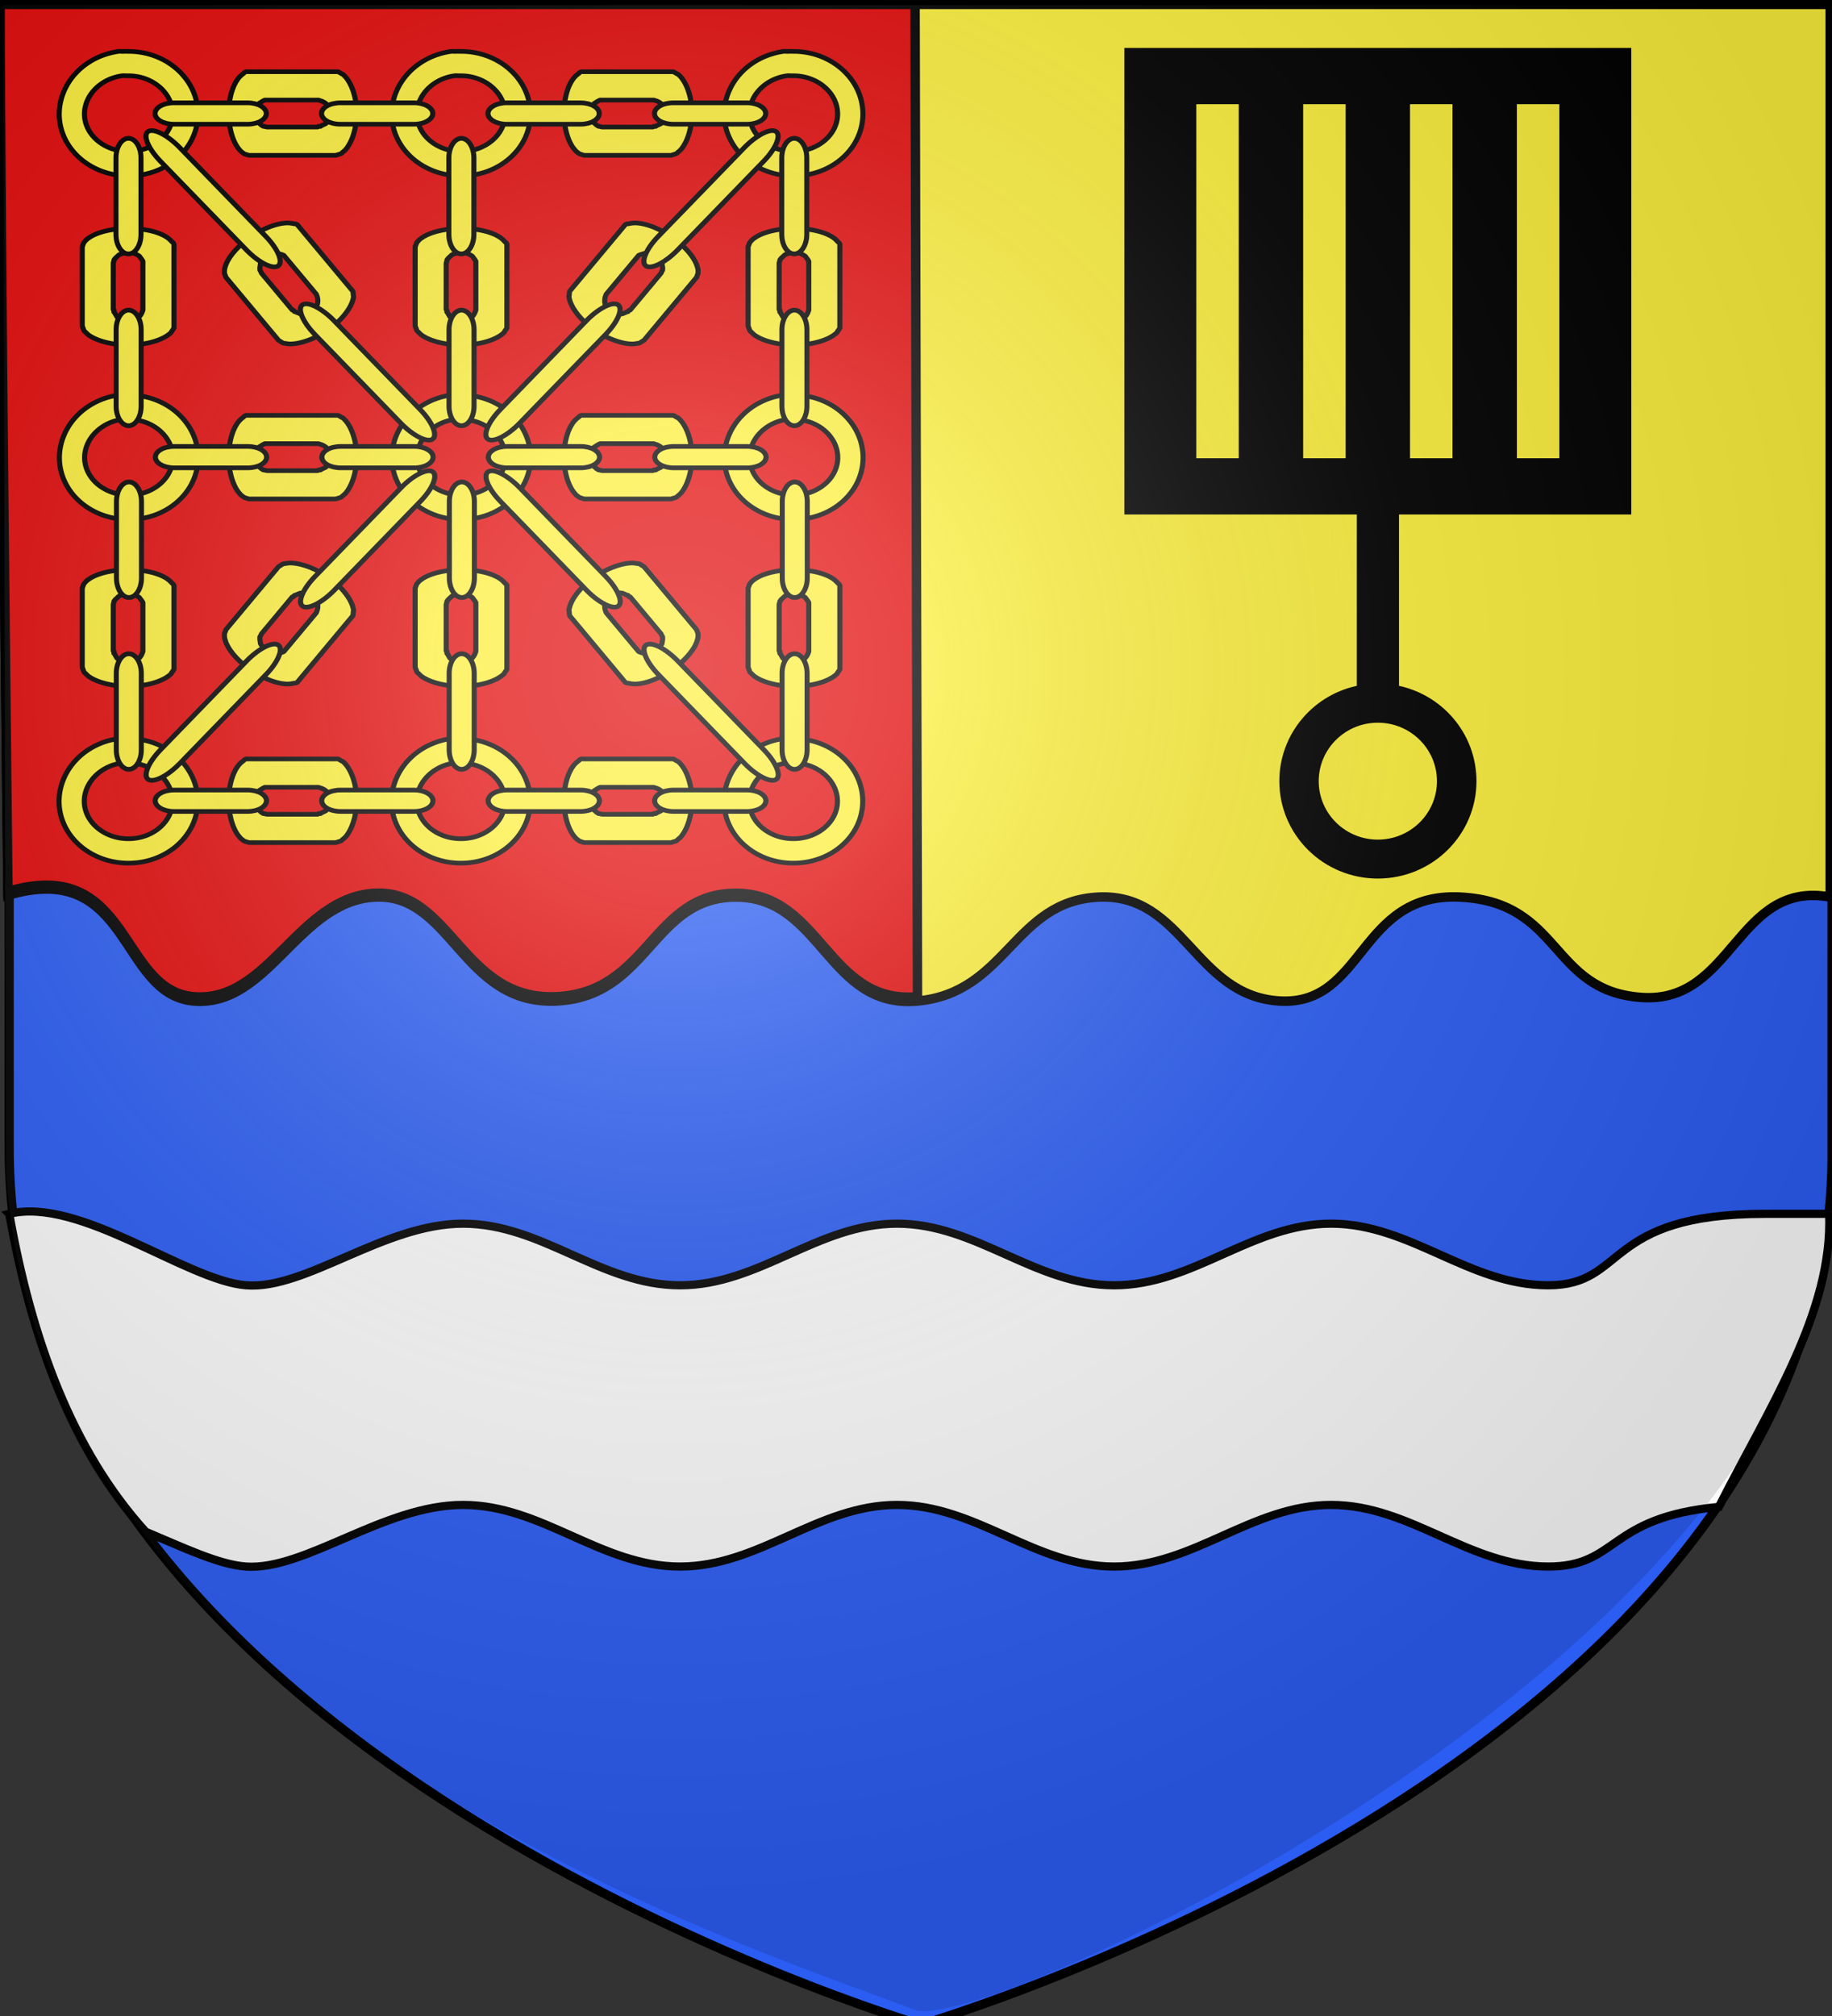
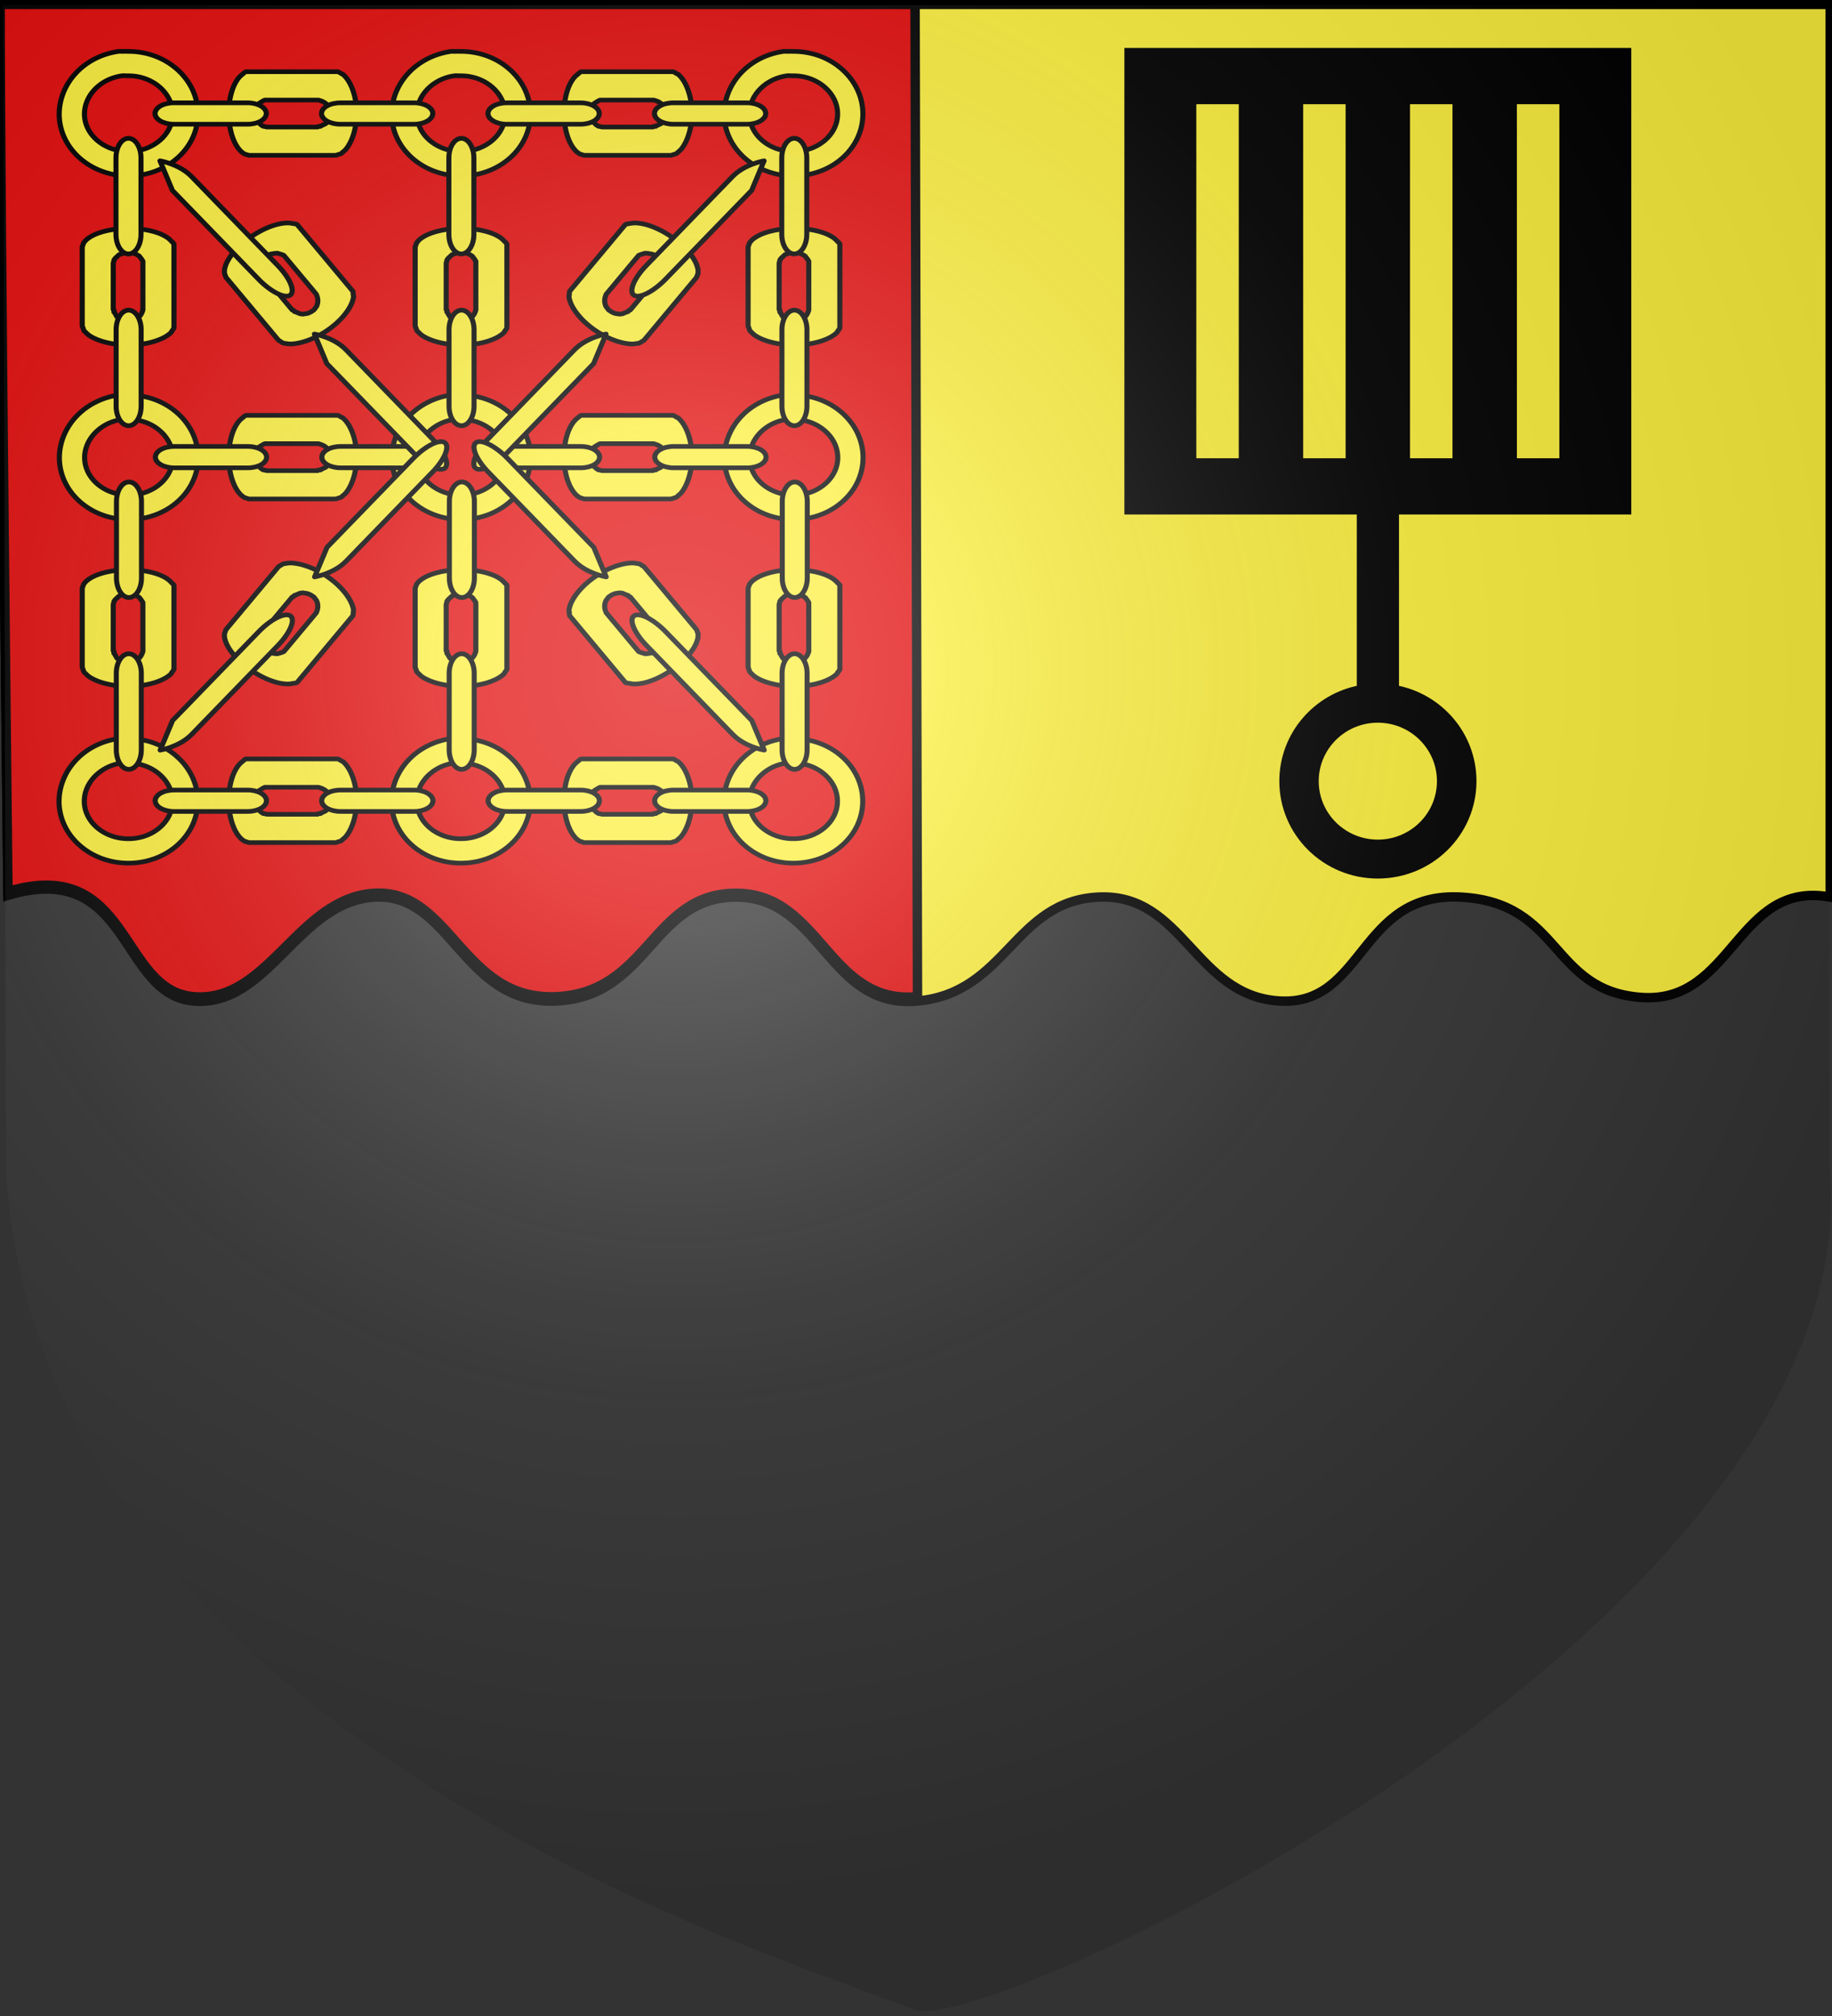
<svg xmlns="http://www.w3.org/2000/svg" xmlns:xlink="http://www.w3.org/1999/xlink" width="600" height="660" viewBox="-300 -300 600 660">
  <rect x="-300" y="-300" width="600" height="660" fill="#333333" stroke="none" />
  <defs>
    <g id="c">
      <path id="b" d="M0 0v1h.5z" transform="rotate(18 3.157 -.5)" />
      <use xlink:href="#b" width="810" height="540" transform="scale(-1 1)" />
    </g>
    <g id="d">
      <use xlink:href="#c" width="810" height="540" transform="rotate(72)" />
      <use xlink:href="#c" width="810" height="540" transform="rotate(144)" />
    </g>
    <g id="f">
      <path id="e" d="M0 0v1h.5z" transform="rotate(18 3.157 -.5)" />
      <use xlink:href="#e" width="810" height="540" transform="scale(-1 1)" />
    </g>
    <g id="g">
      <use xlink:href="#f" width="810" height="540" transform="rotate(72)" />
      <use xlink:href="#f" width="810" height="540" transform="rotate(144)" />
    </g>
    <g id="i">
-       <path id="h" d="M0 0v1h.5z" transform="rotate(18 3.157 -.5)" />
      <use xlink:href="#h" width="810" height="540" transform="scale(-1 1)" />
    </g>
    <g id="j">
      <use xlink:href="#i" width="810" height="540" transform="rotate(72)" />
      <use xlink:href="#i" width="810" height="540" transform="rotate(144)" />
    </g>
    <g id="l">
      <path id="k" d="M0 0v1h.5z" transform="rotate(18 3.157 -.5)" />
      <use xlink:href="#k" width="810" height="540" transform="scale(-1 1)" />
    </g>
    <g id="m">
      <use xlink:href="#l" width="810" height="540" transform="rotate(72)" />
      <use xlink:href="#l" width="810" height="540" transform="rotate(144)" />
    </g>
    <g id="o">
-       <path id="n" d="M0 0v1h.5z" transform="rotate(18 3.157 -.5)" />
      <use xlink:href="#n" width="810" height="540" transform="scale(-1 1)" />
    </g>
    <g id="p">
      <use xlink:href="#o" width="810" height="540" transform="rotate(72)" />
      <use xlink:href="#o" width="810" height="540" transform="rotate(144)" />
    </g>
    <g id="r">
      <path id="q" d="M0 0v1h.5z" transform="rotate(18 3.157 -.5)" />
      <use xlink:href="#q" width="810" height="540" transform="scale(-1 1)" />
    </g>
    <g id="s">
      <use xlink:href="#r" width="810" height="540" transform="rotate(72)" />
      <use xlink:href="#r" width="810" height="540" transform="rotate(144)" />
    </g>
    <g id="v">
      <path id="u" d="M0 0v1h.5z" transform="rotate(18 3.157 -.5)" />
      <use xlink:href="#u" width="810" height="540" transform="scale(-1 1)" />
    </g>
    <g id="w">
      <use xlink:href="#v" width="810" height="540" transform="rotate(72)" />
      <use xlink:href="#v" width="810" height="540" transform="rotate(144)" />
    </g>
    <g id="y">
      <path id="x" d="M0 0v1h.5z" transform="rotate(18 3.157 -.5)" />
      <use xlink:href="#x" width="810" height="540" transform="scale(-1 1)" />
    </g>
    <g id="z">
      <use xlink:href="#y" width="810" height="540" transform="rotate(72)" />
      <use xlink:href="#y" width="810" height="540" transform="rotate(144)" />
    </g>
    <radialGradient xlink:href="#a" id="O" cx="221.445" cy="226.331" r="300" fx="221.445" fy="226.331" gradientTransform="matrix(1.353 0 0 1.349 -76.24 -84.357)" gradientUnits="userSpaceOnUse" />
    <linearGradient id="a">
      <stop offset="0" style="stop-color:white;stop-opacity:.314" />
      <stop offset=".19" style="stop-color:white;stop-opacity:.251" />
      <stop offset=".6" style="stop-color:#6b6b6b;stop-opacity:.125" />
      <stop offset="1" style="stop-color:black;stop-opacity:.125" />
    </linearGradient>
  </defs>
  <g style="display:inline">
-     <path d="M1.51 362.877s-300-88.5-298.5-288.5v-368.5h597v368.5c3.042 200.43-298.5 288.5-298.5 288.5Z" style="display:inline;fill:#2b5df2;stroke:#000;stroke-width:3;stroke-linecap:butt;stroke-linejoin:miter;stroke-miterlimit:4;stroke-dasharray:none;stroke-opacity:1" />
    <path d="M-299.953-298.565h599.37V-6.31c-30.752-5.642-31.676 34.98-61.805 32.856-30.13-2.125-25.864-31.096-59.269-32.856-33.405-1.759-31.415 35.679-59.269 34.022C91.221 26.057 87.708-7.604 59.805-6.309S29.851 24.968.537 27.713C-28.778 30.46-30.854-6.128-58.732-6.309s-28.59 32.778-59.269 34.022-34.142-35.369-59.269-34.022-34.738 36.06-59.268 34.022c-24.531-2.037-20.513-46.616-60.846-34.614 0 0-2.57-223.418-2.57-291.664z" style="display:inline;fill:#fcef3c;stroke:#000;stroke-width:3.093" />
    <path d="M-299.957-298.569H-.31L.494 26.305C-28.816 29.04-30.893-7.39-58.767-7.57s-28.587 32.637-59.261 33.875c-30.674 1.239-34.138-35.217-59.261-33.875-25.123 1.34-34.734 35.904-59.261 33.875S-257.06-20.11-297.387-8.16c0 0-2.57-222.456-2.57-290.409z" style="display:inline;fill:#e20909;stroke:#000;stroke-width:3.086" />
  </g>
  <g style="display:inline">
    <g style="display:inline">
      <path d="M-672.412 595.51V422.139h86.897v-67.5c-16.476-3.007-28.966-17.46-28.966-34.8 0-19.52 15.807-35.326 35.326-35.326 19.52 0 35.38 15.807 35.38 35.326 0 17.34-12.49 31.793-28.966 34.8v67.5h86.844V595.51z" style="fill:#000;fill-opacity:1;stroke:#000;stroke-width:3;stroke-miterlimit:4;stroke-dasharray:none;stroke-opacity:1" transform="matrix(.876 0 0 -.866 658.594 232.712)" />
      <path d="M-555.553 319.833c0-13.028-10.574-23.601-23.602-23.601-13.027 0-23.6 10.573-23.6 23.601s10.573 23.601 23.6 23.601 23.602-10.573 23.602-23.6z" style="fill:#fcef3c;fill-opacity:1;stroke:#000;stroke-width:3;stroke-miterlimit:4;stroke-dasharray:none;stroke-opacity:1" transform="matrix(.876 0 0 -.866 658.594 232.712)" />
      <path d="M-648.521-577.248h18.875v136.846h-18.875zM-608.568-577.248h18.875v136.846h-18.875zM-568.615-577.248h18.875v136.846h-18.875zM-528.663-577.248h18.875v136.846h-18.875z" style="fill:#fcef3c;fill-opacity:1;stroke:#000;stroke-width:3;stroke-miterlimit:4;stroke-dasharray:none;stroke-opacity:1" transform="matrix(.876 0 0 .866 658.594 232.712)" />
    </g>
-     <path d="M-296.964 97.384c22.993-5.668 57.984 21.82 77.525 23.395 19.54 1.576 45.149-20.175 71.081-20.175s45.149 20.175 71.081 20.175 45.149-20.175 71.081-20.175 45.15 20.175 71.082 20.175 45.148-20.175 71.08-20.175c25.933 0 45.15 20.175 71.082 20.175s17.77-23.395 71.081-23.395h20.929c1.324 32.216-20.014 64.036-36.102 95.948-36.777 3.454-32.762 19.526-55.908 19.526-25.932 0-45.149-20.175-71.081-20.175s-45.149 20.175-71.081 20.175-45.15-20.175-71.082-20.175-45.148 20.175-71.08 20.175c-25.933 0-45.15-20.175-71.082-20.175s-51.711 21.523-71.081 20.175c-8.879-.617-20.303-6.145-32.834-11.384-24.21-26.705-37.358-62.902-44.69-104.09z" style="display:inline;fill:#fafafa;stroke:#000;stroke-width:2.687" />
    <g style="display:inline;fill:#fcef3c;fill-opacity:1;stroke:#000;stroke-width:.38;stroke-miterlimit:4;stroke-dasharray:none;stroke-opacity:1" transform="matrix(4.4 0 0 4.009 -970.944 -1078.49)">
      <g id="B" style="fill:#fcef3c;fill-opacity:1;stroke:#000;stroke-width:.221;stroke-miterlimit:4;stroke-dasharray:none;stroke-opacity:1" transform="matrix(1.721 0 0 1.721 -610.598 -304.376)">
        <path id="A" d="M462.906 308.438a3.024 3.024 0 0 0-2.562 2.968c0 1.63 1.338 2.938 3 2.938s3-1.308 3-2.938-1.339-2.968-3-2.969c-.078 0-.143-.006-.219 0-.073.005-.147-.01-.219 0zm.156 1.156c.078-.012.17.002.25 0h.032c1.05 0 1.906.825 1.906 1.812s-.857 1.781-1.906 1.781c-1.05 0-1.907-.794-1.907-1.78 0-.896.708-1.68 1.625-1.813z" style="fill:#fcef3c;fill-opacity:1;fill-rule:evenodd;stroke:#000;stroke-width:.221;stroke-miterlimit:4;stroke-dasharray:none;stroke-opacity:1" />
        <use xlink:href="#A" width="885.827" height="531.496" style="fill:#fcef3c;fill-opacity:1;stroke:#000;stroke-width:.221;stroke-miterlimit:4;stroke-dasharray:none;stroke-opacity:1" transform="translate(-14.38)" />
        <use xlink:href="#A" width="885.827" height="531.496" style="fill:#fcef3c;fill-opacity:1;stroke:#000;stroke-width:.221;stroke-miterlimit:4;stroke-dasharray:none;stroke-opacity:1" transform="translate(14.38)" />
      </g>
      <use xlink:href="#B" width="885.827" height="531.496" style="fill:#fcef3c;fill-opacity:1;stroke:#000;stroke-width:.38;stroke-miterlimit:4;stroke-dasharray:none;stroke-opacity:1" transform="translate(-.012 -28.06)" />
      <use xlink:href="#B" width="885.827" height="531.496" style="fill:#fcef3c;fill-opacity:1;stroke:#000;stroke-width:.38;stroke-miterlimit:4;stroke-dasharray:none;stroke-opacity:1" transform="translate(-.024 28.06)" />
      <g id="H" style="fill:#fcef3c;fill-opacity:1;stroke:#000;stroke-width:.221;stroke-miterlimit:4;stroke-dasharray:none;stroke-opacity:1" transform="matrix(1.721 0 0 1.721 -610.658 -304.067)">
        <path id="C" d="M454.075 292.916c-.013.007-.05.023-.062.031-.02.013-.044.05-.063.063a1.2 1.2 0 0 0-.187.187c-.267.352-.438.972-.438 1.688 0 .681.161 1.296.406 1.656.022.03.068.093.094.125l.062.062c.031.027.09.072.125.094.025.01.074.024.094.031s.069.025.094.032h3.75c.021-.005.072-.024.093-.032l.094-.03a.4.4 0 0 0 .063-.032c.016-.016.051-.054.062-.063.035-.031.092-.084.125-.125.27-.35.469-.996.469-1.718 0-.795-.243-1.494-.563-1.813l-.03-.031c-.018-.014-.046-.019-.063-.031l-.094-.063-.063-.03h-3.936c-.004 0-.029-.002-.032 0m.813 1.344h2.311c.023.006.075.025.095.031a.7.7 0 0 1 .312.219c.017.026.048.065.063.093.01.022.022.071.03.094s.027.069.032.094c.004.025 0 .067 0 .093 0 .017.002.044 0 .063-.006.048-.021.12-.031.156a1 1 0 0 1-.063.125c-.009.015-.023.05-.031.063l-.031.03c-.011.013-.05.053-.063.063s-.049.022-.062.032a1 1 0 0 1-.125.062c-.007.002-.024.03-.031.031-.02.006-.072-.006-.094 0-.005.001-.026.03-.031.032h-2.187c-.033-.003-.095-.024-.126-.032-.007-.002-.025.002-.031 0-.025-.01-.07-.048-.094-.062-.007-.005-.024-.026-.03-.031-.015-.012-.05-.05-.063-.063-.02-.02-.048-.042-.063-.062-.023-.035-.043-.108-.062-.157-.007-.019-.027-.045-.032-.062-.008-.037-.025-.108-.03-.156v-.032c0-.016-.003-.046 0-.062.005-.04.02-.088.03-.125.005-.014.024-.046.032-.063.02-.041.043-.094.062-.125.015-.02.044-.07.063-.093.023-.018.074-.049.093-.063s.068-.048.094-.062c.02-.007.038-.024.063-.031z" style="fill:#fcef3c;fill-opacity:1;stroke:#000;stroke-width:.221;stroke-linecap:round;stroke-linejoin:round;stroke-miterlimit:4;stroke-dasharray:none;stroke-opacity:1" />
        <use xlink:href="#C" width="885.827" height="531.496" style="fill:#fcef3c;fill-opacity:1;stroke:#000;stroke-width:.221;stroke-miterlimit:4;stroke-dasharray:none;stroke-opacity:1" transform="translate(14.5)" />
      </g>
      <g id="E" style="fill:#fcef3c;fill-opacity:1;stroke:#000;stroke-width:.221;stroke-miterlimit:4;stroke-dasharray:none;stroke-opacity:1" transform="matrix(1.721 0 0 1.721 -610.658 -304.067)">
        <use xlink:href="#C" id="D" width="885.827" height="531.496" x="0" y="0" style="fill:#fcef3c;fill-opacity:1;stroke:#000;stroke-width:.221;stroke-miterlimit:4;stroke-dasharray:none;stroke-opacity:1" transform="rotate(90 455.622 302.65)" />
        <use xlink:href="#D" width="885.827" height="531.496" style="fill:#fcef3c;fill-opacity:1;stroke:#000;stroke-width:.221;stroke-miterlimit:4;stroke-dasharray:none;stroke-opacity:1" transform="translate(-14.4)" />
        <use xlink:href="#D" width="885.827" height="531.496" style="fill:#fcef3c;fill-opacity:1;stroke:#000;stroke-width:.221;stroke-miterlimit:4;stroke-dasharray:none;stroke-opacity:1" transform="translate(14.4)" />
      </g>
      <use xlink:href="#E" width="885.827" height="531.496" style="fill:#fcef3c;fill-opacity:1;stroke:#000;stroke-width:.38;stroke-miterlimit:4;stroke-dasharray:none;stroke-opacity:1" transform="translate(0 27.873)" />
      <g id="G" style="fill:#fcef3c;fill-opacity:1;stroke:#000;stroke-width:.221;stroke-miterlimit:4;stroke-dasharray:none;stroke-opacity:1" transform="matrix(1.721 0 0 1.721 -610.658 -304.067)">
        <use xlink:href="#C" id="F" width="885.827" height="531.496" x="0" y="0" style="fill:#fcef3c;fill-opacity:1;stroke:#000;stroke-width:.221;stroke-miterlimit:4;stroke-dasharray:none;stroke-opacity:1" transform="rotate(52.723 447.861 298.776)" />
        <use xlink:href="#F" width="885.827" height="531.496" style="fill:#fcef3c;fill-opacity:1;stroke:#000;stroke-width:.221;stroke-miterlimit:4;stroke-dasharray:none;stroke-opacity:1" transform="matrix(-1 0 0 1 926.762 0)" />
      </g>
      <use xlink:href="#G" width="885.827" height="531.496" style="fill:#fcef3c;fill-opacity:1;stroke:#000;stroke-width:.38;stroke-miterlimit:4;stroke-dasharray:none;stroke-opacity:1" transform="matrix(1 0 0 -1 0 462.436)" />
      <use xlink:href="#H" width="885.827" height="531.496" style="fill:#fcef3c;fill-opacity:1;stroke:#000;stroke-width:.38;stroke-miterlimit:4;stroke-dasharray:none;stroke-opacity:1" transform="translate(0 28.06)" />
      <use xlink:href="#H" width="885.827" height="531.496" style="fill:#fcef3c;fill-opacity:1;stroke:#000;stroke-width:.38;stroke-miterlimit:4;stroke-dasharray:none;stroke-opacity:1" transform="translate(0 56.12)" />
      <g id="J" style="fill:#fcef3c;fill-opacity:1;stroke:#000;stroke-width:.218;stroke-miterlimit:4;stroke-dasharray:none;stroke-opacity:1" transform="matrix(1.721 0 0 1.774 -610.19 -320.255)">
        <path id="I" d="M463.655 297.243zc-.005-.49-.245-.886-.541-.886s-.537.396-.541.886h0v3.525h0v.01c0 .496.242.9.54.9.3 0 .542-.404.542-.9v-.01h0v-3.51z" style="display:inline;fill:#fcef3c;fill-opacity:1;stroke:#000;stroke-width:.218;stroke-linecap:round;stroke-linejoin:round;stroke-miterlimit:4;stroke-dasharray:none;stroke-opacity:1" />
        <use xlink:href="#I" width="885.827" height="531.496" style="fill:#fcef3c;fill-opacity:1;stroke:#000;stroke-width:.218;stroke-miterlimit:4;stroke-dasharray:none;stroke-opacity:1" transform="translate(14.398)" />
        <use xlink:href="#I" width="885.827" height="531.496" style="fill:#fcef3c;fill-opacity:1;stroke:#000;stroke-width:.218;stroke-miterlimit:4;stroke-dasharray:none;stroke-opacity:1" transform="translate(-14.398)" />
      </g>
      <use xlink:href="#J" width="885.827" height="531.496" style="fill:#fcef3c;fill-opacity:1;stroke:#000;stroke-width:.38;stroke-miterlimit:4;stroke-dasharray:none;stroke-opacity:1" transform="translate(.012 14.03)" />
      <use xlink:href="#J" width="885.827" height="531.496" style="fill:#fcef3c;fill-opacity:1;stroke:#000;stroke-width:.38;stroke-miterlimit:4;stroke-dasharray:none;stroke-opacity:1" transform="translate(.024 42.09)" />
      <g id="L" style="fill:#fcef3c;fill-opacity:1;stroke:#000;stroke-width:.221;stroke-miterlimit:4;stroke-dasharray:none;stroke-opacity:1" transform="matrix(1.721 0 0 1.721 -610.426 -303.98)">
        <path id="K" d="M454.013 295.357zc.444-.004.802-.23.802-.508 0-.277-.358-.503-.802-.507v0h-3.189v0h-.008c-.45 0-.814.227-.814.507s.365.508.814.508h.008v0H454z" style="display:inline;fill:#fcef3c;fill-opacity:1;stroke:#000;stroke-width:.221;stroke-linecap:round;stroke-linejoin:round;stroke-miterlimit:4;stroke-dasharray:none;stroke-opacity:1" />
        <use xlink:href="#K" width="885.827" height="531.496" style="fill:#fcef3c;fill-opacity:1;stroke:#000;stroke-width:.221;stroke-miterlimit:4;stroke-dasharray:none;stroke-opacity:1" transform="translate(7.2)" />
        <use xlink:href="#K" width="885.827" height="531.496" style="fill:#fcef3c;fill-opacity:1;stroke:#000;stroke-width:.221;stroke-miterlimit:4;stroke-dasharray:none;stroke-opacity:1" transform="translate(14.4)" />
        <use xlink:href="#K" width="885.827" height="531.496" style="fill:#fcef3c;fill-opacity:1;stroke:#000;stroke-width:.221;stroke-miterlimit:4;stroke-dasharray:none;stroke-opacity:1" transform="translate(21.6)" />
      </g>
      <use xlink:href="#L" width="885.827" height="531.496" style="fill:#fcef3c;fill-opacity:1;stroke:#000;stroke-width:.38;stroke-miterlimit:4;stroke-dasharray:none;stroke-opacity:1" transform="translate(.024 28.06)" />
      <use xlink:href="#L" width="885.827" height="531.496" style="fill:#fcef3c;fill-opacity:1;stroke:#000;stroke-width:.38;stroke-miterlimit:4;stroke-dasharray:none;stroke-opacity:1" transform="translate(.012 56.12)" />
      <use xlink:href="#J" width="885.827" height="531.496" style="fill:#fcef3c;fill-opacity:1;stroke:#000;stroke-width:.38;stroke-miterlimit:4;stroke-dasharray:none;stroke-opacity:1" transform="translate(.037 28.06)" />
      <g id="N" style="fill:#fcef3c;fill-opacity:1;stroke:#000;stroke-width:.221;stroke-miterlimit:4;stroke-dasharray:none;stroke-opacity:1" transform="matrix(1.721 0 0 1.721 -610.67 -304.286)">
-         <path id="M" d="M469.649 305.491zc.515-.59.749-1.208.521-1.386s-.832.153-1.354.737h0l-.016.017-3.716 4.205h0l-.009.01c-.526.595-.767 1.224-.536 1.403s.843-.158 1.37-.754l.009-.01h0l3.716-4.204z" style="display:inline;fill:#fcef3c;fill-opacity:1;stroke:#000;stroke-width:.221;stroke-linecap:round;stroke-linejoin:round;stroke-miterlimit:4;stroke-dasharray:none;stroke-opacity:1" />
+         <path id="M" d="M469.649 305.491zs-.832.153-1.354.737h0l-.016.017-3.716 4.205h0l-.009.01c-.526.595-.767 1.224-.536 1.403s.843-.158 1.37-.754l.009-.01h0l3.716-4.204z" style="display:inline;fill:#fcef3c;fill-opacity:1;stroke:#000;stroke-width:.221;stroke-linecap:round;stroke-linejoin:round;stroke-miterlimit:4;stroke-dasharray:none;stroke-opacity:1" />
        <use xlink:href="#M" width="885.827" height="531.496" style="fill:#fcef3c;fill-opacity:1;stroke:#000;stroke-width:.221;stroke-miterlimit:4;stroke-dasharray:none;stroke-opacity:1" transform="matrix(-1 0 0 1 926.687 0)" />
        <use xlink:href="#M" width="885.827" height="531.496" style="fill:#fcef3c;fill-opacity:1;stroke:#000;stroke-width:.221;stroke-miterlimit:4;stroke-dasharray:none;stroke-opacity:1" transform="translate(6.835 -8.219)" />
        <use xlink:href="#M" width="885.827" height="531.496" style="fill:#fcef3c;fill-opacity:1;stroke:#000;stroke-width:.221;stroke-miterlimit:4;stroke-dasharray:none;stroke-opacity:1" transform="matrix(-1 0 0 1 920.008 -8.219)" />
      </g>
      <use xlink:href="#N" width="885.827" height="531.496" style="fill:#fcef3c;fill-opacity:1;stroke:#000;stroke-width:.38;stroke-miterlimit:4;stroke-dasharray:none;stroke-opacity:1" transform="matrix(1 0 0 -1 .012 462.762)" />
    </g>
  </g>
  <g style="display:inline">
    <g style="display:inline">
      <path d="M0 0h600v660H0z" style="fill:none;stroke:none" transform="matrix(-1 0 0 1 298.5 -298.5)" />
    </g>
    <path d="M301.39 659.89c24.364 8.798 313.03-127.005 299.804-275.807L599.89 3.566h-597L3.87 385.81C15.83 568.888 251.095 640.106 301.39 659.89" style="opacity:1;fill:url(#O);fill-opacity:1;fill-rule:evenodd;stroke:none;stroke-width:1px;stroke-linecap:butt;stroke-linejoin:miter;stroke-opacity:1" transform="translate(-301.89 -301.89)" />
  </g>
</svg>